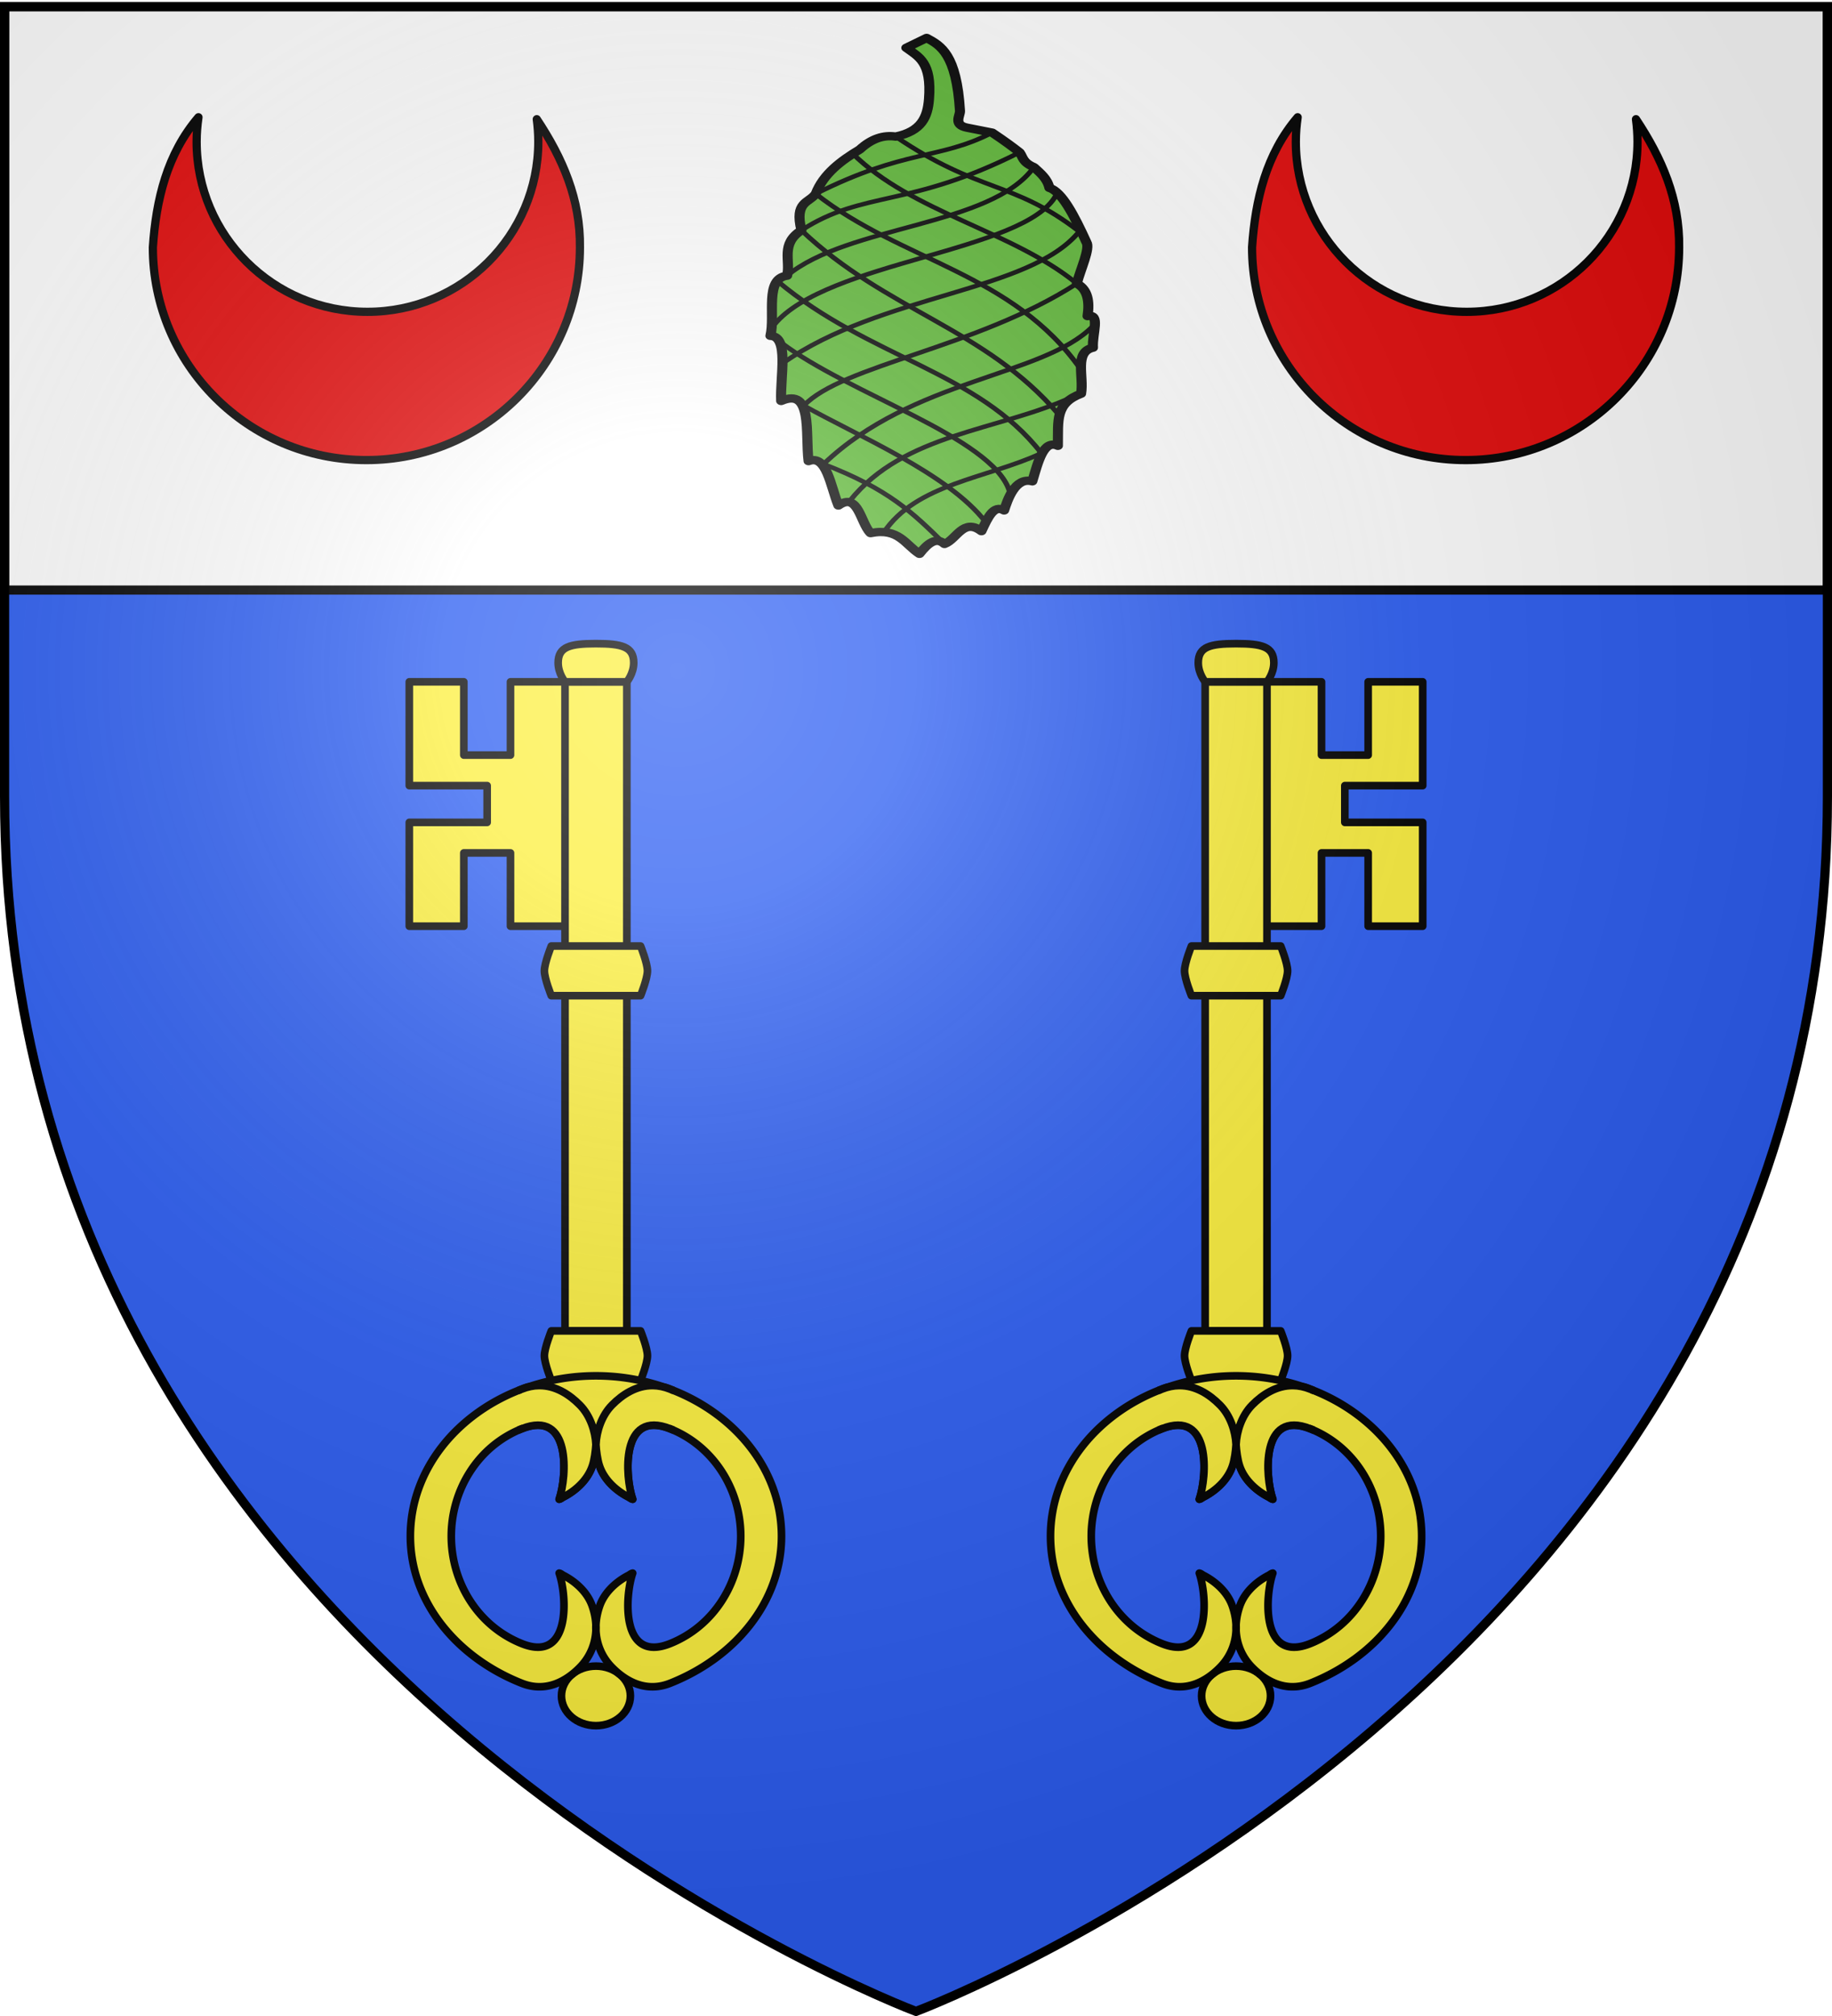
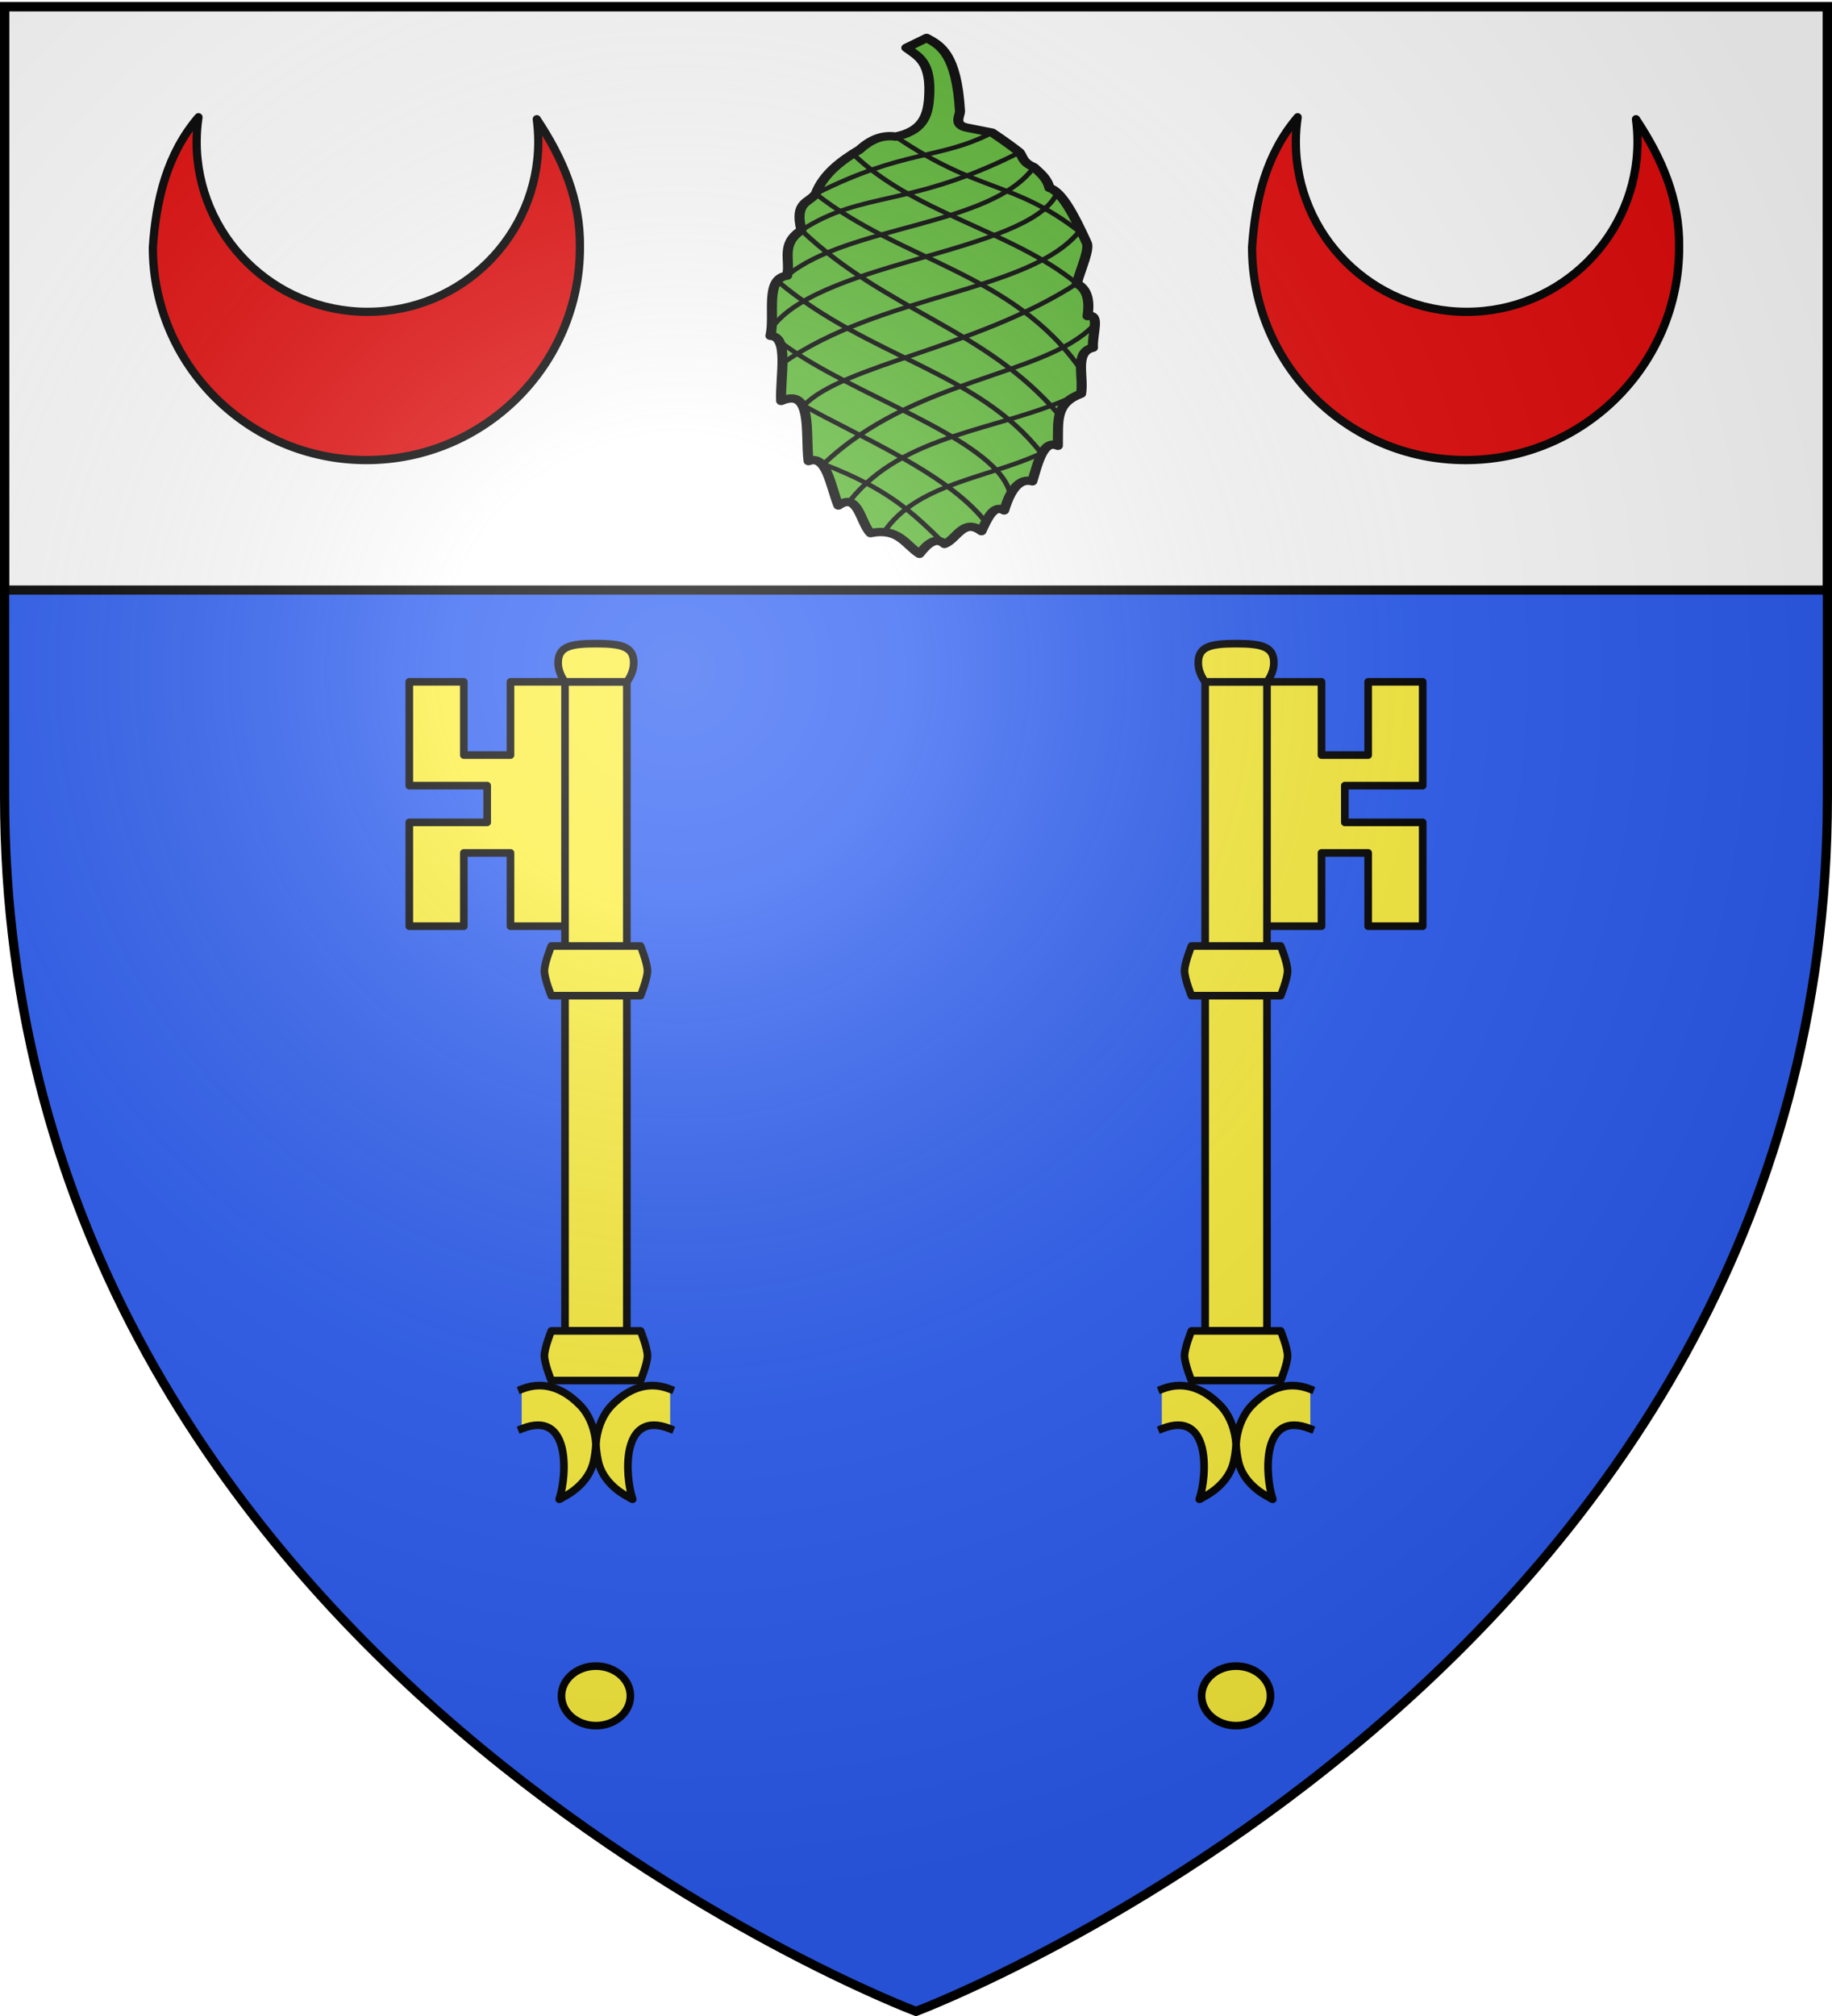
<svg xmlns="http://www.w3.org/2000/svg" xmlns:xlink="http://www.w3.org/1999/xlink" width="600" height="660" version="1.0">
  <desc>Flag of Canton of Valais (Wallis)</desc>
  <defs>
    <g id="d">
      <path id="c" d="M0 0v1h.5z" transform="rotate(18 3.157 -.5)" />
      <use xlink:href="#c" width="810" height="540" transform="scale(-1 1)" />
    </g>
    <g id="e">
      <use xlink:href="#d" width="810" height="540" transform="rotate(72)" />
      <use xlink:href="#d" width="810" height="540" transform="rotate(144)" />
    </g>
    <g id="h">
      <path id="g" d="M0 0v1h.5z" transform="rotate(18 3.157 -.5)" />
      <use xlink:href="#g" width="810" height="540" transform="scale(-1 1)" />
    </g>
    <g id="i">
      <use xlink:href="#h" width="810" height="540" transform="rotate(72)" />
      <use xlink:href="#h" width="810" height="540" transform="rotate(144)" />
    </g>
    <g id="l">
      <path id="k" d="M0 0v1h.5z" transform="rotate(18 3.157 -.5)" />
      <use xlink:href="#k" width="810" height="540" transform="scale(-1 1)" />
    </g>
    <g id="m">
      <use xlink:href="#l" width="810" height="540" transform="rotate(72)" />
      <use xlink:href="#l" width="810" height="540" transform="rotate(144)" />
    </g>
    <g id="o">
      <path id="n" d="M0 0v1h.5z" transform="rotate(18 3.157 -.5)" />
      <use xlink:href="#n" width="810" height="540" transform="scale(-1 1)" />
    </g>
    <g id="p">
      <use xlink:href="#o" width="810" height="540" transform="rotate(72)" />
      <use xlink:href="#o" width="810" height="540" transform="rotate(144)" />
    </g>
    <g id="r">
      <path id="q" d="M0 0v1h.5z" transform="rotate(18 3.157 -.5)" />
      <use xlink:href="#q" width="810" height="540" transform="scale(-1 1)" />
    </g>
    <g id="s">
      <use xlink:href="#r" width="810" height="540" transform="rotate(72)" />
      <use xlink:href="#r" width="810" height="540" transform="rotate(144)" />
    </g>
    <g id="v">
      <path id="u" d="M0 0v1h.5z" transform="rotate(18 3.157 -.5)" />
      <use xlink:href="#u" width="810" height="540" transform="scale(-1 1)" />
    </g>
    <g id="w">
      <use xlink:href="#v" width="810" height="540" transform="rotate(72)" />
      <use xlink:href="#v" width="810" height="540" transform="rotate(144)" />
    </g>
    <g id="x">
      <path d="m0-1-.309.951.476.155z" />
      <use xlink:href="#k" width="810" height="540" transform="scale(-1 1)" />
    </g>
    <g id="y">
      <use xlink:href="#x" width="810" height="540" transform="rotate(72)" />
      <use xlink:href="#x" width="810" height="540" transform="rotate(144)" />
    </g>
    <g id="B">
      <path id="A" d="M0 0v1h.5z" transform="rotate(18 3.157 -.5)" />
      <use xlink:href="#A" width="810" height="540" transform="scale(-1 1)" />
    </g>
    <g id="C">
      <use xlink:href="#B" width="810" height="540" transform="rotate(72)" />
      <use xlink:href="#B" width="810" height="540" transform="rotate(144)" />
    </g>
    <g id="E">
      <path id="D" d="M0 0v1h.5z" transform="rotate(18 3.157 -.5)" />
      <use xlink:href="#D" width="810" height="540" transform="scale(-1 1)" />
    </g>
    <g id="F">
      <use xlink:href="#E" width="810" height="540" transform="rotate(72)" />
      <use xlink:href="#E" width="810" height="540" transform="rotate(144)" />
    </g>
    <g id="I">
      <path id="H" d="M0 0v1h.5z" transform="rotate(18 3.157 -.5)" />
      <use xlink:href="#H" width="810" height="540" transform="scale(-1 1)" />
    </g>
    <g id="J">
      <use xlink:href="#I" width="810" height="540" transform="rotate(72)" />
      <use xlink:href="#I" width="810" height="540" transform="rotate(144)" />
    </g>
    <g id="L">
      <path id="K" d="M0 0v1h.5z" transform="rotate(18 3.157 -.5)" />
      <use xlink:href="#K" width="810" height="540" transform="scale(-1 1)" />
    </g>
    <g id="M">
      <use xlink:href="#L" width="810" height="540" transform="rotate(72)" />
      <use xlink:href="#L" width="810" height="540" transform="rotate(144)" />
    </g>
    <g id="P">
      <path id="O" d="M0 0v1h.5z" transform="rotate(18 3.157 -.5)" />
      <use xlink:href="#O" width="810" height="540" transform="scale(-1 1)" />
    </g>
    <g id="Q">
      <use xlink:href="#P" width="810" height="540" transform="rotate(72)" />
      <use xlink:href="#P" width="810" height="540" transform="rotate(144)" />
    </g>
    <g id="S">
      <use xlink:href="#h" width="810" height="540" transform="rotate(72)" />
      <use xlink:href="#h" width="810" height="540" transform="rotate(144)" />
    </g>
    <g id="V">
      <path id="U" d="M0 0v1h.5z" transform="rotate(18 3.157 -.5)" />
      <use xlink:href="#U" width="810" height="540" transform="scale(-1 1)" />
    </g>
    <g id="W">
      <use xlink:href="#V" width="810" height="540" transform="rotate(72)" />
      <use xlink:href="#V" width="810" height="540" transform="rotate(144)" />
    </g>
    <g id="Z">
      <path id="Y" d="M0 0v1h.5z" transform="rotate(18 3.157 -.5)" />
      <use xlink:href="#Y" width="810" height="540" transform="scale(-1 1)" />
    </g>
    <g id="aa">
      <path d="m0-1-.309.951.476.155z" />
      <use xlink:href="#A" width="810" height="540" transform="scale(-1 1)" />
    </g>
    <g id="ab">
      <use xlink:href="#aa" width="810" height="540" transform="rotate(72)" />
      <use xlink:href="#aa" width="810" height="540" transform="rotate(144)" />
    </g>
    <g id="ad">
      <use xlink:href="#Z" width="810" height="540" transform="rotate(72)" />
      <use xlink:href="#Z" width="810" height="540" transform="rotate(144)" />
    </g>
    <path id="b" d="M2.922 27.673c0-5.952 2.317-9.844 5.579-11.013 1.448-.519 3.307-.273 5.018 1.447 2.119 2.129 2.736 7.993-3.483 9.121.658-.956.619-3.081-.714-3.787-.99-.524-2.113-.253-2.676.123-.824.552-1.729 2.106-1.679 4.108z" />
    <path id="f" d="M2.922 27.673c0-5.952 2.317-9.844 5.579-11.013 1.448-.519 3.307-.273 5.018 1.447 2.119 2.129 2.736 7.993-3.483 9.121.658-.956.619-3.081-.714-3.787-.99-.524-2.113-.253-2.676.123-.824.552-1.729 2.106-1.679 4.108z" />
    <path id="j" d="M2.922 27.673c0-5.952 2.317-9.844 5.579-11.013 1.448-.519 3.307-.273 5.018 1.447 2.119 2.129 2.736 7.993-3.483 9.121.658-.956.619-3.081-.714-3.787-.99-.524-2.113-.253-2.676.123-.824.552-1.729 2.106-1.679 4.108z" />
    <path id="z" d="M2.922 27.673c0-5.952 2.317-9.844 5.579-11.013 1.448-.519 3.307-.273 5.018 1.447 2.119 2.129 2.736 7.993-3.483 9.121.658-.956.619-3.081-.714-3.787-.99-.524-2.113-.253-2.676.123-.824.552-1.729 2.106-1.679 4.108z" />
    <path id="G" d="M2.922 27.673c0-5.952 2.317-9.844 5.579-11.013 1.448-.519 3.307-.273 5.018 1.447 2.119 2.129 2.736 7.993-3.483 9.121.658-.956.619-3.081-.714-3.787-.99-.524-2.113-.253-2.676.123-.824.552-1.729 2.106-1.679 4.108z" />
    <path id="N" d="M2.922 27.673c0-5.952 2.317-9.844 5.579-11.013 1.448-.519 3.307-.273 5.018 1.447 2.119 2.129 2.736 7.993-3.483 9.121.658-.956.619-3.081-.714-3.787-.99-.524-2.113-.253-2.676.123-.824.552-1.729 2.106-1.679 4.108z" />
    <path id="R" d="M0 0v1h.5z" transform="rotate(18 3.157 -.5)" />
    <path id="T" d="M2.922 27.673c0-5.952 2.317-9.844 5.579-11.013 1.448-.519 3.307-.273 5.018 1.447 2.119 2.129 2.736 7.993-3.483 9.121.658-.956.619-3.081-.714-3.787-.99-.524-2.113-.253-2.676.123-.824.552-1.729 2.106-1.679 4.108z" />
-     <path id="X" d="M2.922 27.673c0-5.952 2.317-9.844 5.579-11.013 1.448-.519 3.307-.273 5.018 1.447 2.119 2.129 2.736 7.993-3.483 9.121.658-.956.619-3.081-.714-3.787-.99-.524-2.113-.253-2.676.123-.824.552-1.729 2.106-1.679 4.108z" />
    <path id="ac" d="M0 0v1h.5z" transform="rotate(18 3.157 -.5)" />
    <radialGradient xlink:href="#a" id="ah" cx="221.445" cy="226.331" r="300" fx="221.445" fy="226.331" gradientTransform="matrix(1.353 0 0 1.349 -77.63 -85.747)" gradientUnits="userSpaceOnUse" />
    <linearGradient id="a">
      <stop offset="0" style="stop-color:white;stop-opacity:.314" />
      <stop offset=".19" style="stop-color:white;stop-opacity:.251" />
      <stop offset=".6" style="stop-color:#6b6b6b;stop-opacity:.125" />
      <stop offset="1" style="stop-color:black;stop-opacity:.125" />
    </linearGradient>
  </defs>
  <g style="display:inline">
    <path d="M300 658.5s298.5-112.32 298.5-397.772V2.176H1.5v258.552C1.5 546.18 300 658.5 300 658.5" style="fill:#2b5df2;fill-opacity:1;fill-rule:evenodd;stroke:none;stroke-width:1px;stroke-linecap:butt;stroke-linejoin:miter;stroke-opacity:1" />
    <path d="M1.5 2.176h597v191H1.5z" style="opacity:1;fill:#fff;fill-opacity:1;stroke:#000;stroke-width:3;stroke-linecap:butt;stroke-linejoin:miter;stroke-miterlimit:4;stroke-dasharray:none;stroke-opacity:1" />
    <use xlink:href="#use4203" id="ae" width="600" height="660" x="0" y="0" transform="translate(1597.29 1039.285)" />
    <use xlink:href="#use4203" width="600" height="660" transform="translate(1698.72 1367.857)" />
    <use xlink:href="#ae" width="600" height="660" transform="translate(312.857 328.572)" />
  </g>
  <path id="af" d="M535.804 39.027c.318 2.403.496 4.859.496 7.348 0 30.755-25.062 55.71-55.943 55.71-30.882 0-55.959-24.955-55.959-55.71 0-2.713.22-5.38.598-7.99-10.305 12.038-13.872 26.996-14.93 42.588 0 38.444 31.338 69.649 69.94 69.649 38.603 0 69.926-31.205 69.926-69.649.205-15.672-5.64-29.177-14.128-41.946" style="display:inline;fill:#e20909;fill-opacity:1;fill-rule:nonzero;stroke:#000;stroke-width:2.7;stroke-linecap:round;stroke-linejoin:round;marker:none;stroke-miterlimit:4;stroke-dasharray:none;stroke-dashoffset:0;stroke-opacity:1;visibility:visible;overflow:visible" />
  <use xlink:href="#af" width="600" height="660" style="display:inline" transform="translate(-360)" />
  <g style="display:inline">
    <path d="M1132.952 326.332c-5.306 4.168-7.798 11.954-18.339 9.392-3.852 4.694-4.572 18.786-12.076 12.524-2.999 9.04-4.383 23.249-11.182 20.128-1.304 12.888 1.693 33.458-10.287 27.283-.397 11.415 3.066 29.263-4.026 29.52 1.89 9.337-2.261 26.057 6.262 27.285 1.38 6.903-2.572 14.4 5.367 20.574-2.67 13.162 2.824 12.327 5.368 16.55 2.905 9.148 9.611 15.063 16.549 20.127 4.473 4.957 8.946 6.612 13.418 5.815 9.765 2.404 11.999 8.885 12.524 16.996 1.087 16.798-3.85 19.136-8.498 23.259l7.604 4.472c5.26-3.438 11.214-7.24 12.523-33.098.107-2.109-2.687-6.325 2.684-7.604l9.393-2.236c4.916-3.974 7.812-6.6 10.287-8.946 1.326-2.236 1.05-4.473 5.367-6.709 2.398-2.671 5-5.138 5.815-9.393 4.622-1.68 9.244-12.354 13.866-24.6 1.551-2.832-2.214-12.309-3.579-18.786 4.09-2.629 4.855-8.03 4.026-14.76 4.954 1.25 1.68-7.88 2.025-14.313-7.15-1.96-3.337-12.882-4.462-20.866-9.813-4.517-8.527-11.884-8.7-23.63-5.412 2.934-7.363-7.107-9.593-16.102-6.5 2.095-9.324-8.554-10.58-13.202-3.905 2.768-6.197-3.336-8.498-9.393-6.811 6.09-9.29-3.708-13.865-5.815-3.131 3.332-6.262.362-9.393-4.472" style="opacity:1;fill:#5ab532;fill-opacity:1;stroke:#000;stroke-width:3.778;stroke-linecap:round;stroke-linejoin:round;stroke-miterlimit:4;stroke-dasharray:none;stroke-opacity:1" transform="matrix(.873 0 0 -.722 -687.936 416.928)" />
    <path d="M1119.49 335.872c12.19 22.32 39.005 24.698 59.213 36.083M1106.846 350.367c20.351 30.743 55.63 31.632 83.576 47.185M1096.977 367.02c33.48 38.724 82.035 39.681 100.847 62.297M1089.576 393.543c14.524 18.447 64.883 26.1 102.416 55.342M1081.557 412.664c37.115 31.626 92.823 32.333 111.333 59.829M1078.473 430.242c19.706 28.78 93.922 32.962 105.7 58.637M1083.304 452.464c22.844 22.876 76.615 22.316 92.586 49.2M1170.523 508.373c-41.48-25.333-58.563-17.163-81.852-35.335M1094.039 489.588c33.773 20.463 46.262 15.312 66.197 27.73" style="opacity:1;fill:none;fill-opacity:1;stroke:#000;stroke-width:2;stroke-linecap:round;stroke-linejoin:round;stroke-miterlimit:4;stroke-dasharray:none;stroke-opacity:1" transform="matrix(.873 0 0 -.722 -687.936 416.928)" />
    <path d="M1142.345 330.804c-12.107 14.442-21.014 24.877-45.368 36.216M1089.576 393.543c19.91-13.62 54.082-30.712 68.156-52.737M1166.676 354.993c-6.84 24.422-59.972 43.582-85.735 67.23M1079.707 449.98c34.34-34.818 74.998-40.766 98.996-78.025M1088.671 473.038c31.747-36.483 68.966-44.433 96.509-83.504M1094.039 489.588c32.203-30.639 74.011-35.809 99.467-79.7M1107.771 507.959c22.6-27 59.795-35.006 84.221-59.074M1124.006 515.53c31.46-25.783 43.872-19.806 68.884-43.037" style="opacity:1;fill:none;fill-opacity:1;stroke:#000;stroke-width:2;stroke-linecap:round;stroke-linejoin:round;stroke-miterlimit:4;stroke-dasharray:none;stroke-opacity:1" transform="matrix(.873 0 0 -.722 -687.936 416.928)" />
  </g>
  <g id="ag" style="display:inline">
    <path d="M352.335 247.216V281.2h-25.5v12.031h25.5v33.985h-17.86V303.23h-15.28v23.985h-17.86v-80h17.86V271.2h15.28v-23.984zM281.085 247.216h20.25v212.5h-20.25z" style="fill:#fcef3c;fill-opacity:1;stroke:#000;stroke-width:2.5;stroke-linecap:butt;stroke-linejoin:round;stroke-miterlimit:4;stroke-dasharray:none;stroke-opacity:1" transform="matrix(-1 0 0 1 486.385 -24)" />
    <path d="M291.21 234.716c-8.489 0-12.367 1.004-12.375 6.25-.005 3.579 2.25 6.25 2.25 6.25h20.25s2.255-2.671 2.25-6.25c-.008-5.246-3.886-6.25-12.375-6.25zM276.585 459.716h29.25s2.25 5.574 2.25 8.125c0 2.55-2.25 8.125-2.25 8.125h-29.25s-2.25-5.575-2.25-8.125 2.25-8.125 2.25-8.125z" style="fill:#fcef3c;fill-opacity:1;stroke:#000;stroke-width:2.5;stroke-linecap:butt;stroke-linejoin:round;stroke-miterlimit:4;stroke-dasharray:none;stroke-opacity:1" transform="matrix(-1 0 0 1 486.385 -24)" />
    <path d="M291.21 555.153c5.195 0 9.406 3.638 9.406 8.125 0 4.488-4.211 8.125-9.406 8.125-5.194 0-9.406-3.637-9.406-8.125s4.212-8.125 9.406-8.125z" style="fill:#fcef3c;stroke:#000;stroke-width:2.083;stroke-linecap:butt;stroke-linejoin:miter;marker:none;stroke-miterlimit:4;stroke-dasharray:none;stroke-dashoffset:0;stroke-opacity:1;visibility:visible;display:inline;overflow:visible" transform="matrix(-1.2 0 0 1.2 544.627 -120.737)" />
-     <path d="M291.21 475.966a57.5 57.5 0 0 0-18.269 2.968c-.655.172-1.317.363-1.99.665-17.883 6.754-30.387 22.187-30.387 40.117s12.655 33.089 30.388 40.117c6.53 2.588 12.042-.448 15.872-4.336 2.836-2.88 4.22-6.452 4.386-10.078.1-2.176-.252-4.375-.95-6.445-1.14-3.496-4.012-6.483-7.732-8.477-.403-.143-.894-.642-1.357-.703 2.148 6.175 3.33 24.647-10.22 19.219-12.134-4.862-19.263-16.855-19.263-29.297s7.132-24.442 19.264-29.297c13.552-5.423 12.367 13.044 10.22 19.219.462-.061.953-.56 1.356-.704 3.72-1.993 6.593-4.98 7.733-8.476.697-2.07 1.05-4.27.95-6.445-.097 2.098-.145 2.79.949 6.445 1.14 3.495 4.012 6.483 7.732 8.476.403.144.895.643 1.357.704-2.148-6.175-3.33-24.645 10.22-19.22 12.119 4.853 19.218 16.855 19.218 29.298s-7.096 24.437-19.218 29.297c-13.547 5.43-12.368-13.044-10.22-19.22-.462.062-.954.56-1.357.704-3.72 1.994-6.593 4.981-7.732 8.477-.698 2.07-1.05 4.269-.95 6.445.167 3.626 1.55 7.198 4.386 10.078 3.83 3.888 9.341 6.924 15.873 4.336 17.732-7.028 30.387-22.187 30.387-40.117s-12.504-33.363-30.387-40.117a12.4 12.4 0 0 0-2.352-.782 57.5 57.5 0 0 0-17.907-2.851z" style="fill:#fcef3c;fill-opacity:1;stroke:#000;stroke-width:2.083;stroke-linecap:butt;stroke-linejoin:round;stroke-miterlimit:4;stroke-dasharray:none;stroke-opacity:1" transform="matrix(-1.2 0 0 1.2 544.627 -120.737)" />
    <path d="M311.469 479.599c-1.633-.648-3.208-.958-4.703-.977-4.485-.056-8.297 2.397-11.17 5.312-2.836 2.88-4.22 7.155-4.386 10.782.09 1.633.427 4.189.95 5.742 1.14 3.495 4.012 6.483 7.732 8.476.403.144.895.643 1.357.704-2.148-6.175-3.327-24.65 10.22-19.22M270.952 479.599c1.632-.648 3.208-.958 4.703-.977 4.484-.056 8.296 2.397 11.169 5.312 2.836 2.88 4.22 7.155 4.386 10.782-.09 1.633-.426 4.189-.95 5.742-1.14 3.495-4.012 6.483-7.732 8.476-.403.144-.894.643-1.357.704 2.148-6.175 3.328-24.65-10.22-19.22" style="fill:#fcef3c;fill-opacity:1;stroke:#000;stroke-width:2.083;stroke-linecap:square;stroke-linejoin:round;stroke-miterlimit:4;stroke-dasharray:none;stroke-opacity:1" transform="matrix(-1.2 0 0 1.2 544.627 -120.737)" />
    <path d="M276.585 333.716h29.25s2.25 5.574 2.25 8.125c0 2.55-2.25 8.125-2.25 8.125h-29.25s-2.25-5.575-2.25-8.125 2.25-8.125 2.25-8.125z" style="fill:#fcef3c;fill-opacity:1;stroke:#000;stroke-width:2.5;stroke-linecap:butt;stroke-linejoin:round;stroke-miterlimit:4;stroke-dasharray:none;stroke-opacity:1" transform="matrix(-1 0 0 1 486.385 -24)" />
  </g>
  <use xlink:href="#ag" width="600" height="660" style="display:inline" transform="matrix(-1 0 0 1 600 0)" />
  <path d="M300 658.5s298.5-112.32 298.5-397.772V2.176H1.5v258.552C1.5 546.18 300 658.5 300 658.5" style="opacity:1;fill:url(#ah);fill-opacity:1;fill-rule:evenodd;stroke:none;stroke-width:1px;stroke-linecap:butt;stroke-linejoin:miter;stroke-opacity:1" />
  <path d="M300 658.5S1.5 546.18 1.5 260.728V2.176h597v258.552C598.5 546.18 300 658.5 300 658.5z" style="opacity:1;fill:none;fill-opacity:1;fill-rule:evenodd;stroke:#000;stroke-width:3;stroke-linecap:butt;stroke-linejoin:miter;stroke-miterlimit:4;stroke-dasharray:none;stroke-opacity:1" />
</svg>